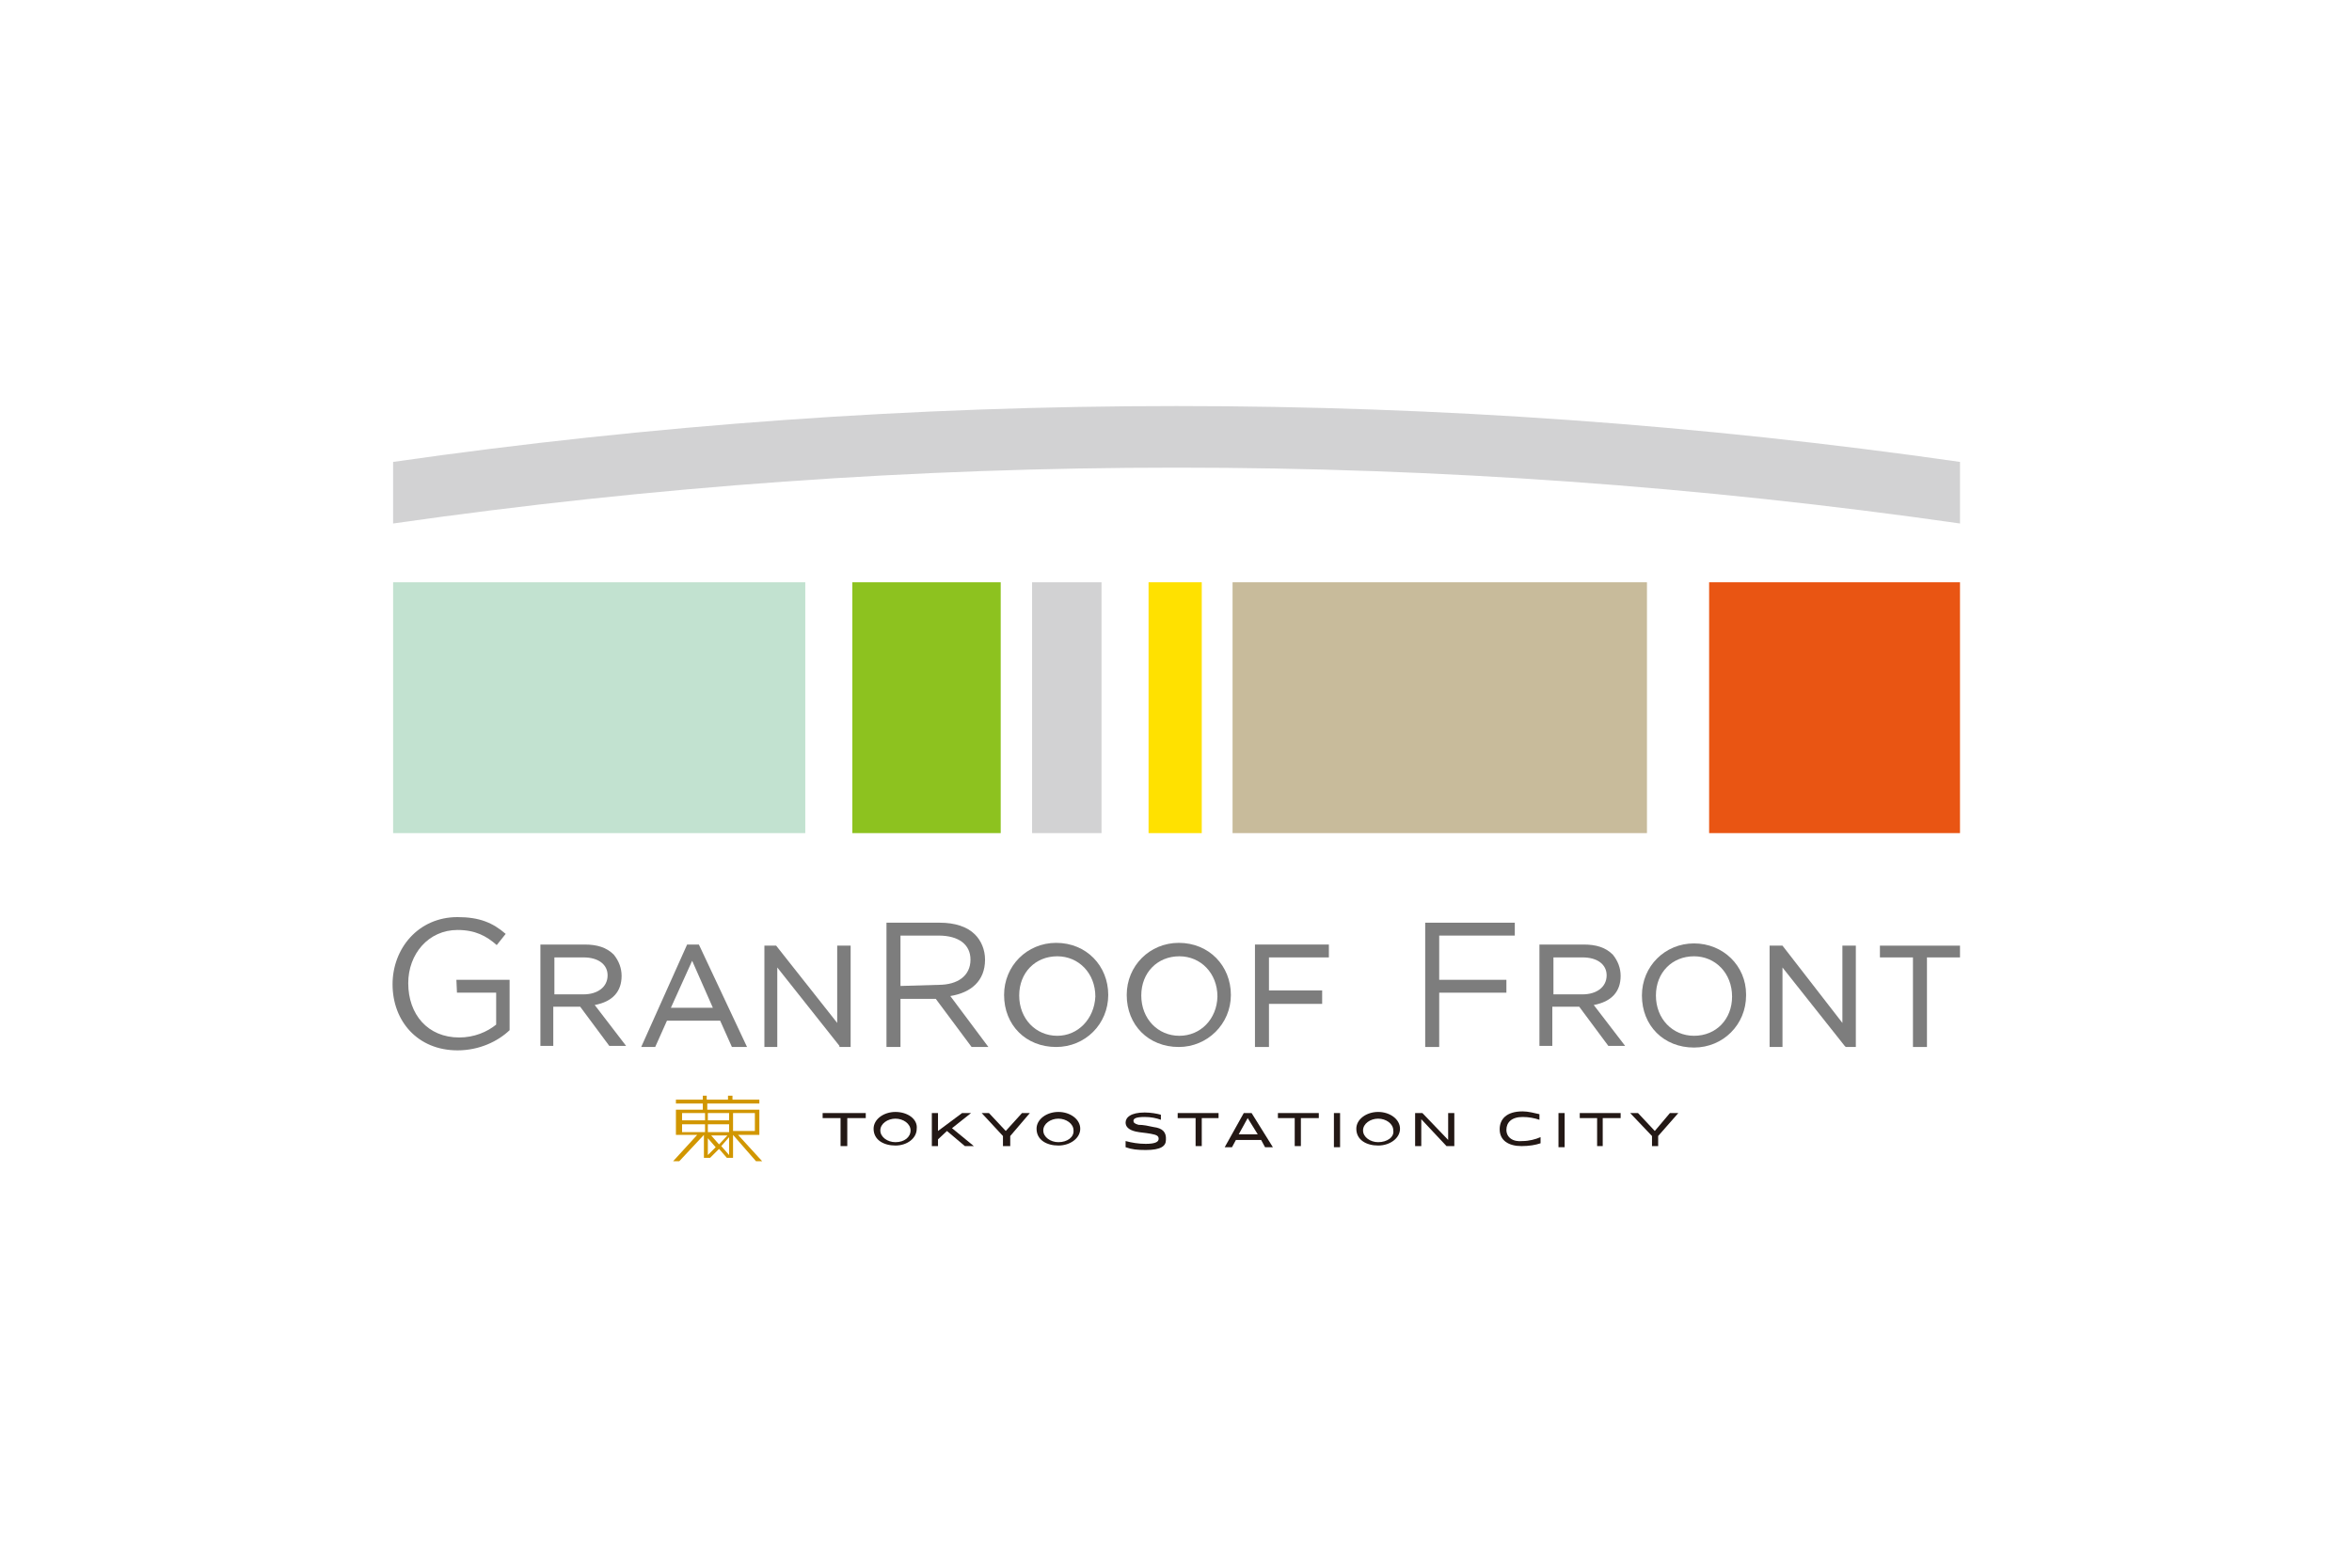
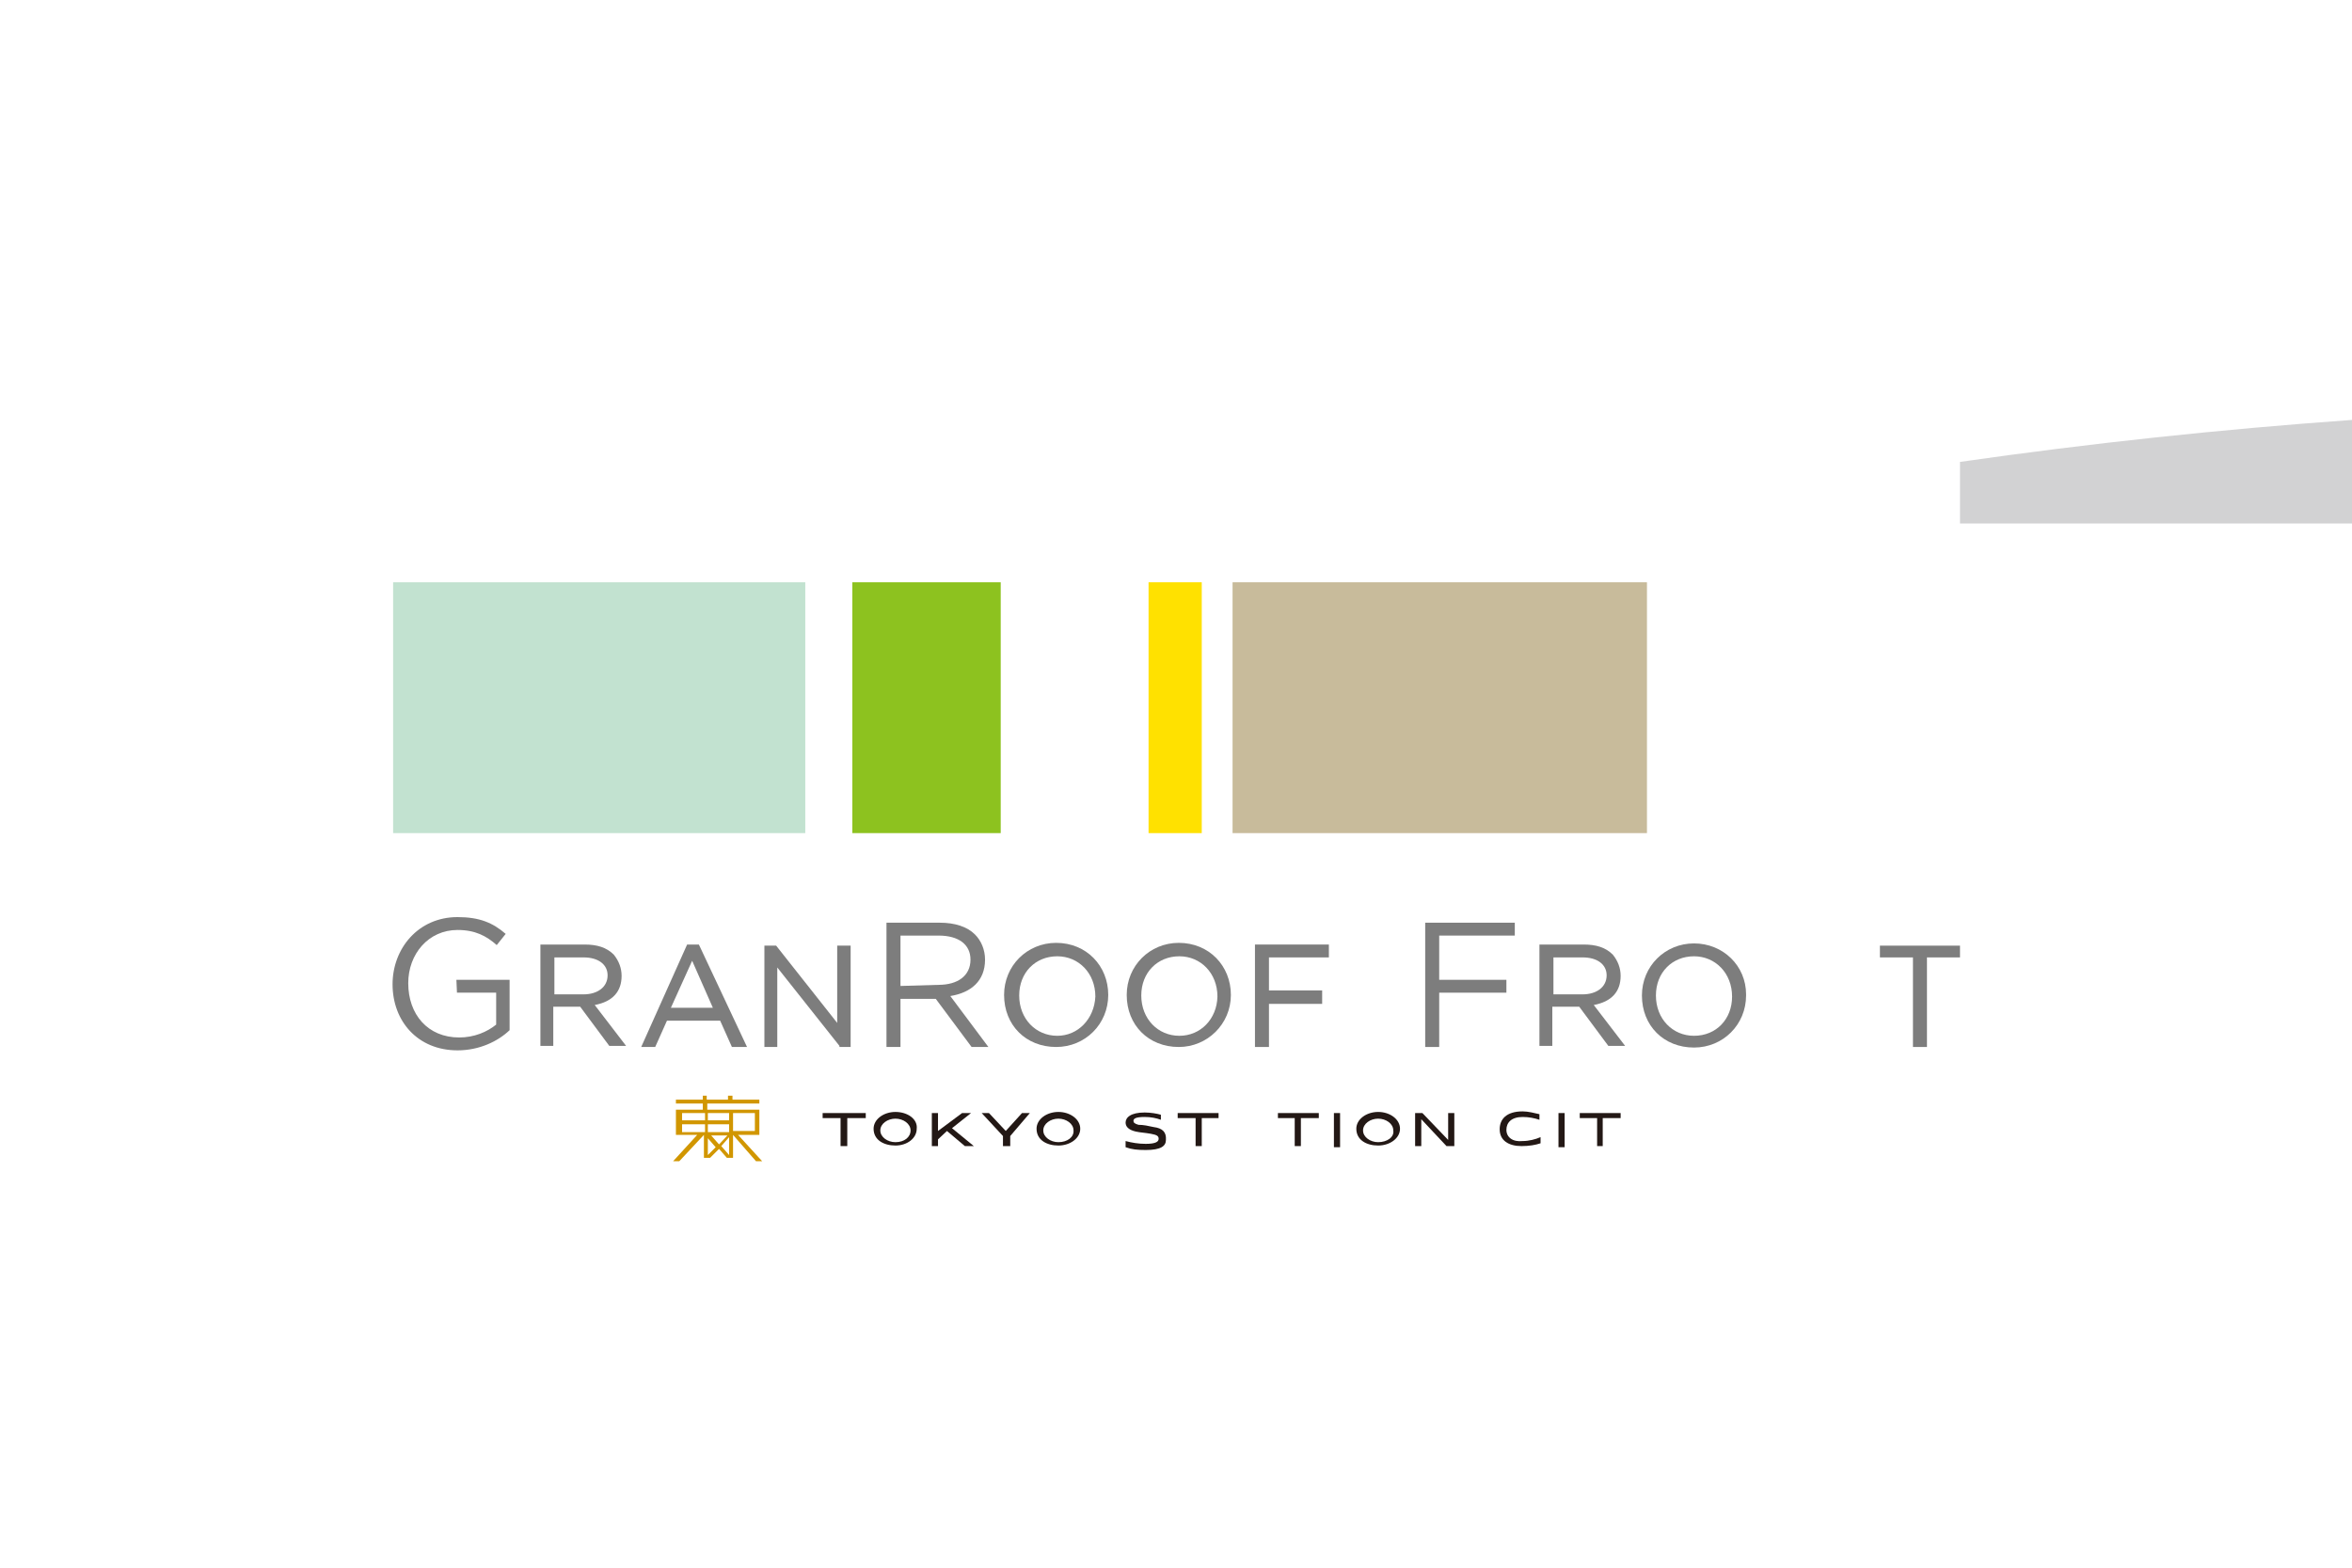
<svg xmlns="http://www.w3.org/2000/svg" version="1.1" id="ロゴ" x="0px" y="0px" width="420px" height="280px" viewBox="0 0 420 280" style="enable-background:new 0 0 420 280;" xml:space="preserve">
  <style type="text/css">
	.st0{fill:none;}
	.st1{fill:#D2D2D3;}
	.st2{fill:#C2E2D0;}
	.st3{fill:#E95513;}
	.st4{fill:#C8BB9B;}
	.st5{fill:#FFE100;}
	.st6{fill:#8DC21F;}
	.st7{fill:#7D7D7D;}
	.st8{fill:#231815;}
	.st9{fill:#D19600;}
</style>
  <rect y="0" class="st0" width="420" height="280" />
  <g>
-     <path class="st1" d="M350,93.5c-92.8-13.3-187-13.3-279.8,0v-11c92.8-13.3,187-13.3,279.8,0V93.5z" />
+     <path class="st1" d="M350,93.5v-11c92.8-13.3,187-13.3,279.8,0V93.5z" />
    <rect x="70.2" y="104" class="st2" width="73.6" height="44.8" />
-     <rect x="305.2" y="104" class="st3" width="44.8" height="44.8" />
    <rect x="220.1" y="104" class="st4" width="74" height="44.8" />
    <rect x="205.1" y="104" class="st5" width="9.5" height="44.8" />
    <rect x="152.2" y="104" class="st6" width="26.5" height="44.8" />
-     <rect x="184.3" y="104" class="st1" width="12.4" height="44.8" />
    <path class="st7" d="M81.6,177.3h7v5.7c-1.6,1.3-3.9,2.3-6.6,2.3c-5.6,0-9.1-4.1-9.1-9.7l0,0c0-5.2,3.6-9.5,8.8-9.5   c3.2,0,5.2,1.1,7,2.7l1.6-2c-2.3-2-4.7-3-8.6-3c-7,0-11.6,5.6-11.6,12l0,0c0,6.6,4.5,11.8,11.6,11.8c3.9,0,7.2-1.6,9.3-3.6v-9h-9.5   L81.6,177.3L81.6,177.3z" />
    <path class="st7" d="M111,174.3L111,174.3c0-1.4-0.5-2.7-1.4-3.8c-1.3-1.3-3-1.8-5.2-1.8h-7.9v18.1h2.3v-7h4.8l5.2,7h3l-5.6-7.3   C109.4,178.9,111,177.1,111,174.3 M99,171h5.2c2.7,0,4.3,1.3,4.3,3.2l0,0c0,2.1-1.8,3.4-4.3,3.4H99C99,177.7,99,171,99,171z" />
    <path class="st7" d="M124.8,168.7h-2.1l-8.2,18.3h2.5l2.1-4.7h9.5l2.1,4.7h2.7L124.8,168.7L124.8,168.7z M127.3,180h-7.5l3.8-8.4   L127.3,180z" />
    <polygon class="st7" points="149.5,182.7 138.6,168.9 138.6,168.9 136.5,168.9 136.5,187 138.8,187 138.8,172.8 149.9,186.8    149.9,187 151.9,187 151.9,168.9 149.5,168.9  " />
    <path class="st7" d="M175.9,171.4L175.9,171.4c0-1.8-0.7-3.4-1.8-4.5c-1.4-1.4-3.6-2.1-6.3-2.1h-9.5V187h2.5v-8.6h6.3l0,0l6.4,8.6   h3l-6.8-9.1C173.4,177.3,175.9,175.2,175.9,171.4 M160.8,176.1v-9h6.8c3.6,0,5.7,1.6,5.7,4.3l0,0c0,2.9-2.3,4.5-5.7,4.5   L160.8,176.1L160.8,176.1z" />
    <path class="st7" d="M197.9,177.7c0-5.2-3.9-9.3-9.3-9.3c-5.2,0-9.3,4.1-9.3,9.3l0,0c0,5.4,3.9,9.3,9.3,9.3   C193.8,187,197.9,182.9,197.9,177.7L197.9,177.7L197.9,177.7z M188.8,185c-3.8,0-6.8-3-6.8-7.2l0,0c0-4.1,2.9-7,6.8-7   c3.8,0,6.8,3,6.8,7.2l0,0C195.4,182,192.5,185,188.8,185" />
    <path class="st7" d="M219.8,177.7c0-5.2-3.9-9.3-9.3-9.3c-5.2,0-9.3,4.1-9.3,9.3l0,0c0,5.4,3.9,9.3,9.3,9.3   C215.6,187,219.8,182.9,219.8,177.7L219.8,177.7L219.8,177.7L219.8,177.7z M210.6,185c-3.8,0-6.8-3-6.8-7.2l0,0c0-4.1,2.9-7,6.8-7   c3.8,0,6.8,3,6.8,7.2l0,0C217.3,182,214.4,185,210.6,185" />
    <polygon class="st7" points="224.1,187 226.6,187 226.6,179.3 236.1,179.3 236.1,176.9 226.6,176.9 226.6,171 237.3,171    237.3,168.7 224.1,168.7  " />
    <polygon class="st7" points="254.5,187 257,187 257,177.3 269,177.3 269,175 257,175 257,167.1 270.5,167.1 270.5,164.8    254.5,164.8  " />
    <path class="st7" d="M289.4,174.3L289.4,174.3c0-1.4-0.5-2.7-1.4-3.8c-1.3-1.3-3-1.8-5.2-1.8h-7.9v18.1h2.3v-7h4.8l5.2,7h3   l-5.6-7.3C287.8,178.9,289.4,177.1,289.4,174.3 M277.4,171h5.2c2.7,0,4.3,1.3,4.3,3.2l0,0c0,2.1-1.8,3.4-4.3,3.4h-5.2V171z" />
    <path class="st7" d="M302.5,168.5c-5.2,0-9.3,4.1-9.3,9.3l0,0c0,5.4,3.9,9.3,9.3,9.3c5.2,0,9.3-4.1,9.3-9.3v-0.2   C311.8,172.5,307.7,168.5,302.5,168.5 M302.5,185c-3.8,0-6.8-3-6.8-7.2l0,0c0-4.1,2.9-7,6.8-7c3.8,0,6.8,3,6.8,7.2l0,0   C309.3,182,306.5,185,302.5,185" />
-     <polygon class="st7" points="329,182.7 318.3,168.9 318.1,168.9 316,168.9 316,187 318.3,187 318.3,172.8 329.4,186.8 329.6,187    331.4,187 331.4,168.9 329,168.9  " />
    <polygon class="st7" points="335.7,168.9 335.7,171 341.6,171 341.6,187 344.1,187 344.1,171 350,171 350,168.9  " />
    <rect x="238.2" y="198.8" class="st8" width="1.1" height="6.1" />
    <polygon class="st8" points="146.9,199.7 150.1,199.7 150.1,204.7 151.3,204.7 151.3,199.7 154.6,199.7 154.6,198.8 146.9,198.8     " />
    <path class="st8" d="M159.9,198.6c-2.1,0-3.9,1.3-3.9,3c0,2,1.8,3,3.9,3c2.1,0,3.8-1.3,3.8-3C163.9,199.9,162.1,198.6,159.9,198.6    M159.9,204c-1.4,0-2.7-0.9-2.7-2.1s1.3-2.1,2.7-2.1s2.7,0.9,2.7,2.1S161.5,204,159.9,204" />
    <polygon class="st8" points="173.4,198.8 171.8,198.8 167.5,202 167.5,198.8 166.4,198.8 166.4,204.7 167.5,204.7 167.5,203.5    169.1,202 172.3,204.7 173.9,204.7 170,201.5  " />
    <polygon class="st8" points="179.6,202 176.6,198.8 175.3,198.8 179.1,202.9 179.1,204.7 180.4,204.7 180.4,202.9 183.9,198.8    182.5,198.8  " />
    <path class="st8" d="M189,198.6c-2.1,0-3.9,1.3-3.9,3c0,2,1.8,3,3.9,3s3.9-1.3,3.9-3C192.9,199.9,191.1,198.6,189,198.6 M189,204   c-1.4,0-2.7-0.9-2.7-2.1s1.3-2.1,2.7-2.1s2.7,0.9,2.7,2.1C191.8,203.1,190.6,204,189,204" />
    <path class="st8" d="M206,201.3c-0.9-0.2-1.8-0.4-2.7-0.4c-0.7-0.2-0.9-0.4-0.9-0.7c0-0.4,0.4-0.7,2-0.7c1.1,0,2.1,0.2,2.9,0.5   v-0.9c-0.7-0.2-1.8-0.4-2.9-0.4c-2.5,0-3.4,0.9-3.4,1.8c0,0.7,0.5,1.3,1.8,1.6c0.9,0.2,1.6,0.2,2.7,0.4c1.1,0.2,1.4,0.4,1.4,0.9   s-0.5,0.9-2.3,0.9c-1.3,0-2.5-0.2-3.6-0.5v1.1c1.1,0.4,2.1,0.5,3.6,0.5c2.7,0,3.6-0.7,3.6-1.8C208.3,202.2,207.6,201.5,206,201.3" />
    <polygon class="st8" points="210.3,199.7 213.5,199.7 213.5,204.7 214.6,204.7 214.6,199.7 217.6,199.7 217.6,198.8 210.3,198.8     " />
-     <path class="st8" d="M222.1,198.8l-3.4,6.1h1.3l0.7-1.3h4.5l0.7,1.3h1.4l-3.8-6.1H222.1z M221.2,202.6l1.6-2.9l1.8,2.9H221.2z" />
    <polygon class="st8" points="228.2,199.7 231.2,199.7 231.2,204.7 232.3,204.7 232.3,199.7 235.5,199.7 235.5,198.8 228.2,198.8     " />
    <path class="st8" d="M246.1,198.6c-2.1,0-3.9,1.3-3.9,3c0,2,1.8,3,3.9,3s3.9-1.3,3.9-3C250,199.9,248.2,198.6,246.1,198.6    M246.1,204c-1.4,0-2.7-0.9-2.7-2.1s1.3-2.1,2.7-2.1s2.7,0.9,2.7,2.1C249,203.1,247.7,204,246.1,204" />
    <polygon class="st8" points="258.6,203.6 254,198.8 252.7,198.8 252.7,204.7 253.8,204.7 253.8,199.9 258.3,204.7 259.7,204.7    259.7,198.8 258.6,198.8  " />
    <path class="st8" d="M269,201.8c0-1.3,0.9-2.3,2.9-2.3c1.1,0,2.1,0.2,3,0.5v-1c-0.9-0.2-2-0.5-3-0.5c-2.9,0-4.1,1.4-4.1,3.2   c0,2,1.6,3,3.9,3c1.4,0,2.5-0.2,3.4-0.5v-1.1c-0.9,0.4-2.1,0.7-3.2,0.7C270.1,204,269,203.1,269,201.8" />
    <rect x="278.3" y="198.8" class="st8" width="1.1" height="6.1" />
    <polygon class="st8" points="282.1,199.7 285.2,199.7 285.2,204.7 286.2,204.7 286.2,199.7 289.4,199.7 289.4,198.8 282.1,198.8     " />
-     <polygon class="st8" points="298.2,198.8 295.5,202 292.5,198.8 291.1,198.8 295,202.9 295,204.7 296.1,204.7 296.1,202.9    299.7,198.8  " />
    <path class="st9" d="M130.9,198.8h3.9v3.2h-3.9V198.8z M126.4,206.3v-3l1.4,1.6L126.4,206.3z M128.4,204.4l-1.4-1.6h2.9   L128.4,204.4z M130.2,206.3l-1.4-1.6l1.4-1.6V206.3z M126.4,198.8h3.8v1.3h-3.8C126.4,200.1,126.4,198.8,126.4,198.8z M126.4,200.8   h3.8v1.4h-3.8C126.4,202.2,126.4,200.8,126.4,200.8z M121.8,198.8h4.1v1.3h-4.1V198.8z M121.8,202.2v-1.4h4.1v1.4H121.8z    M125.7,202.7L125.7,202.7v4.1h1.1l1.6-1.6l1.4,1.6h1.1v-4.1l0,0l4.1,4.7h1.1l-4.3-4.7h3.8v-4.5h-4.8h-4.5v-1.1h9.3v-0.7h-4.8v-0.7   H130v0.7h-3.8v-0.7h-0.7v0.7h-4.8v0.7h4.8v1.1h-4.8v4.5h3.8l-4.3,4.7h1.1L125.7,202.7z" />
  </g>
</svg>